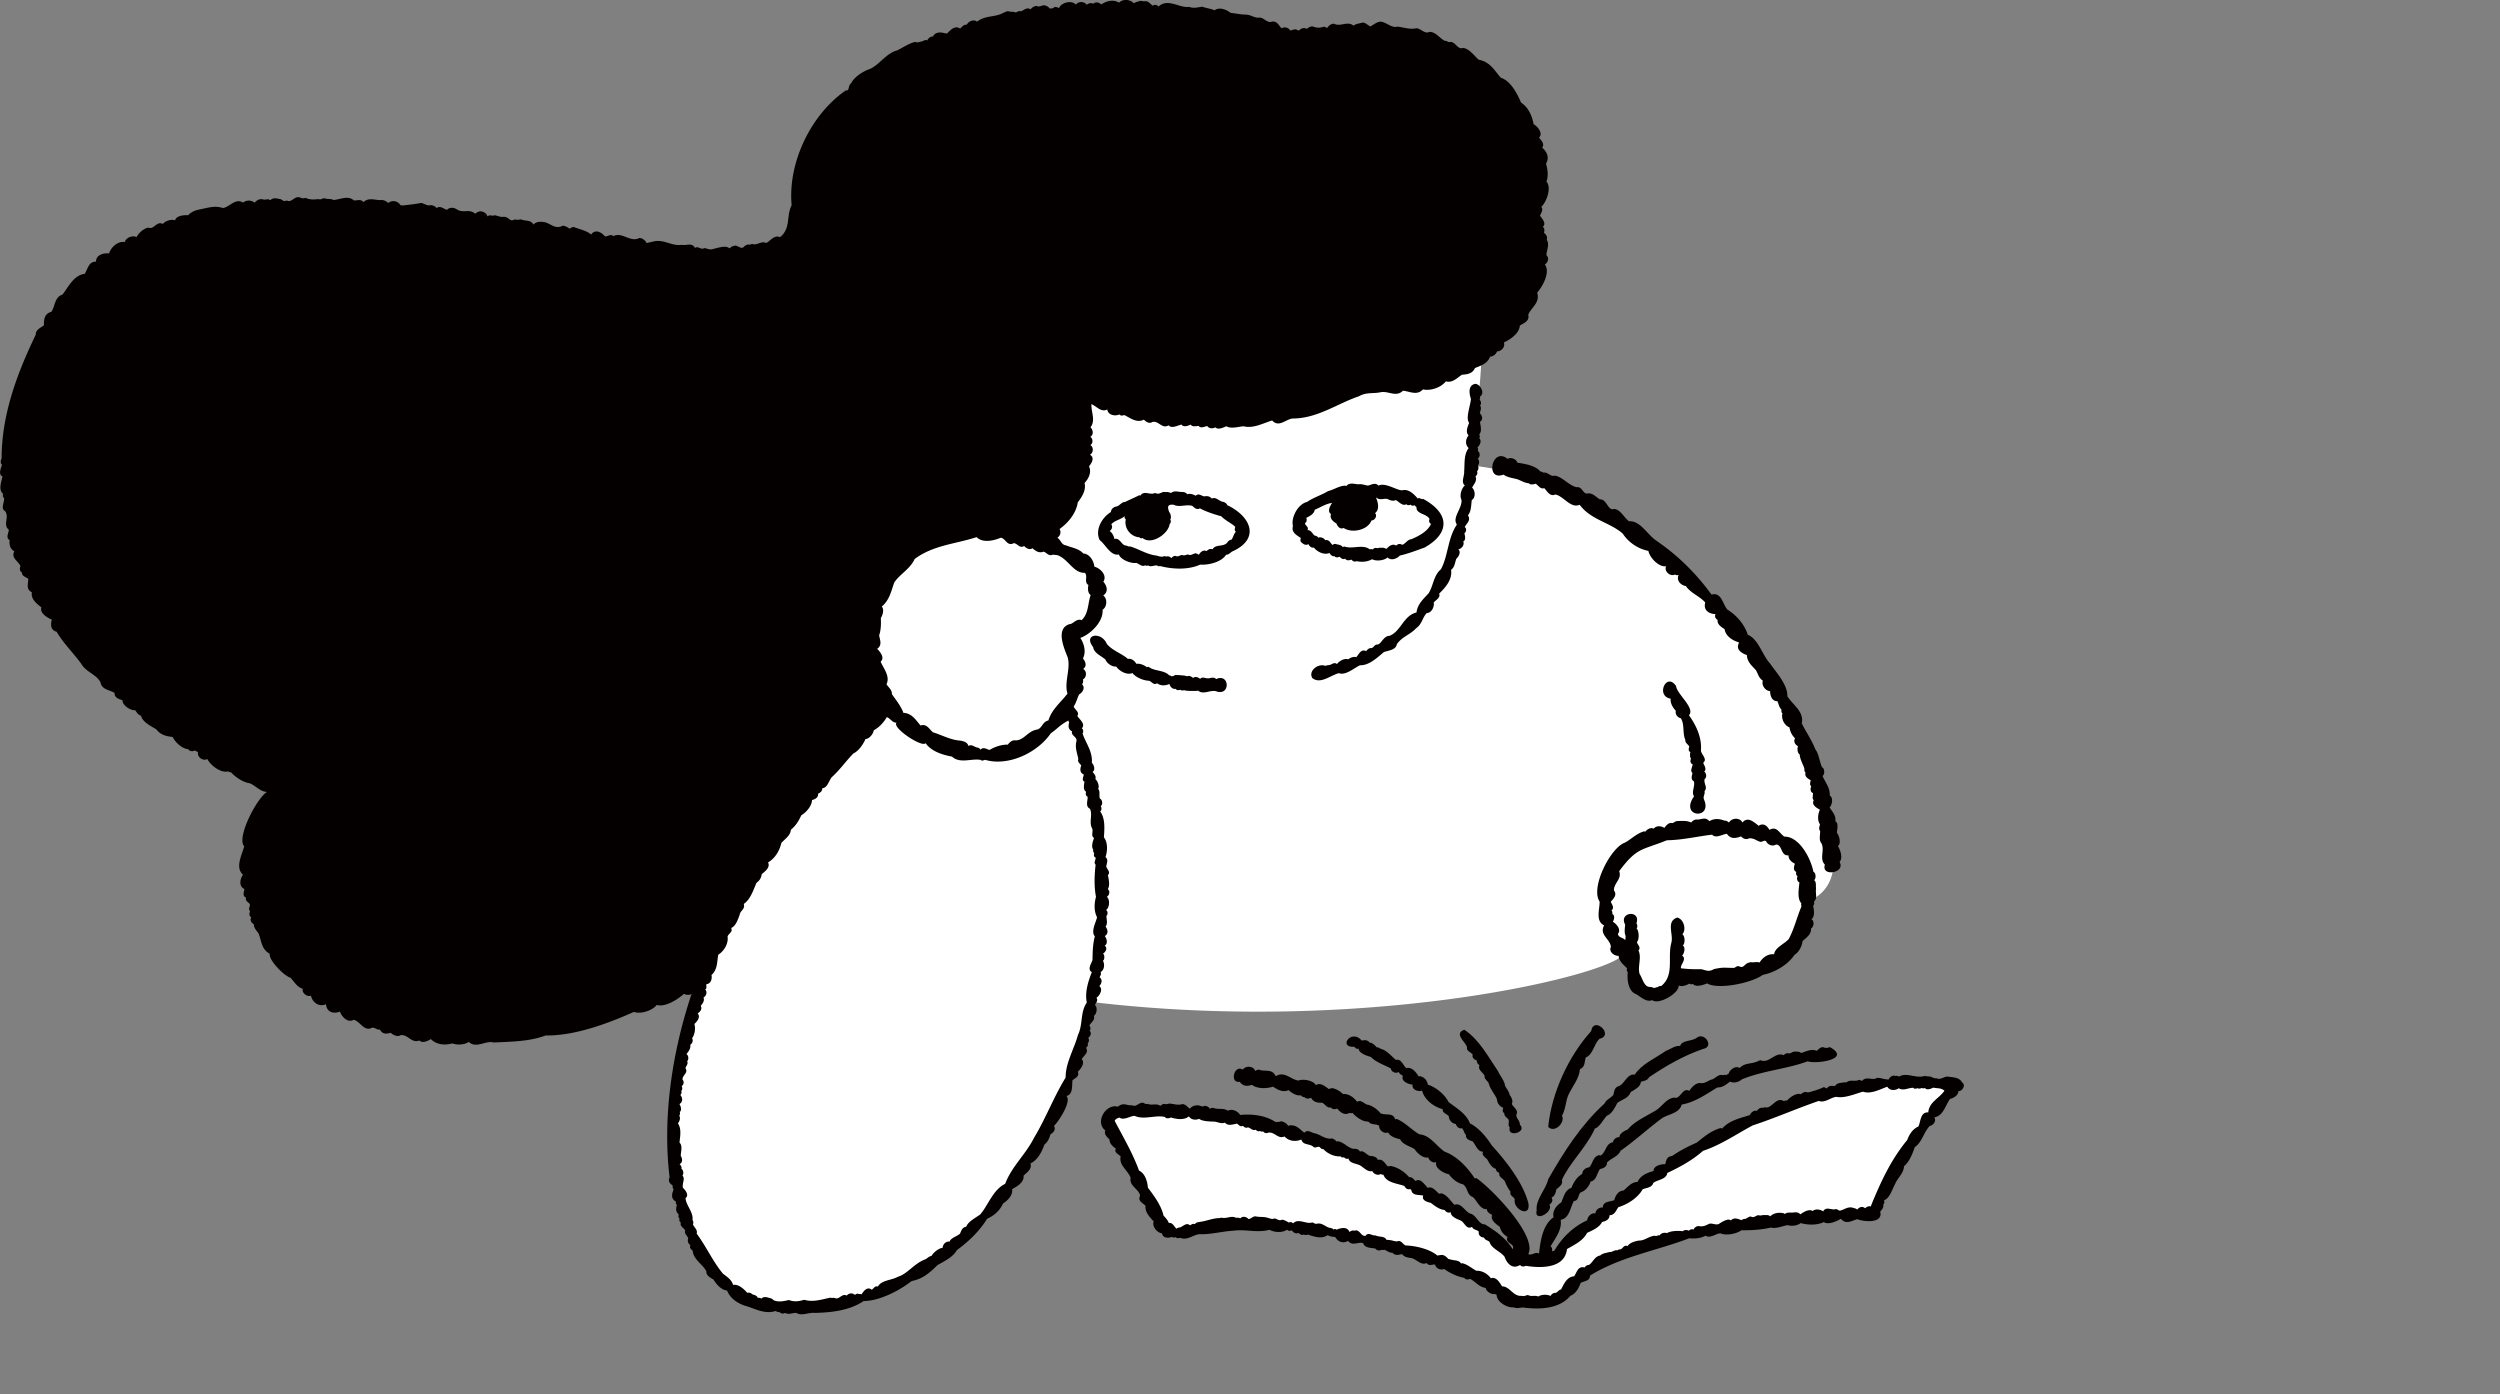
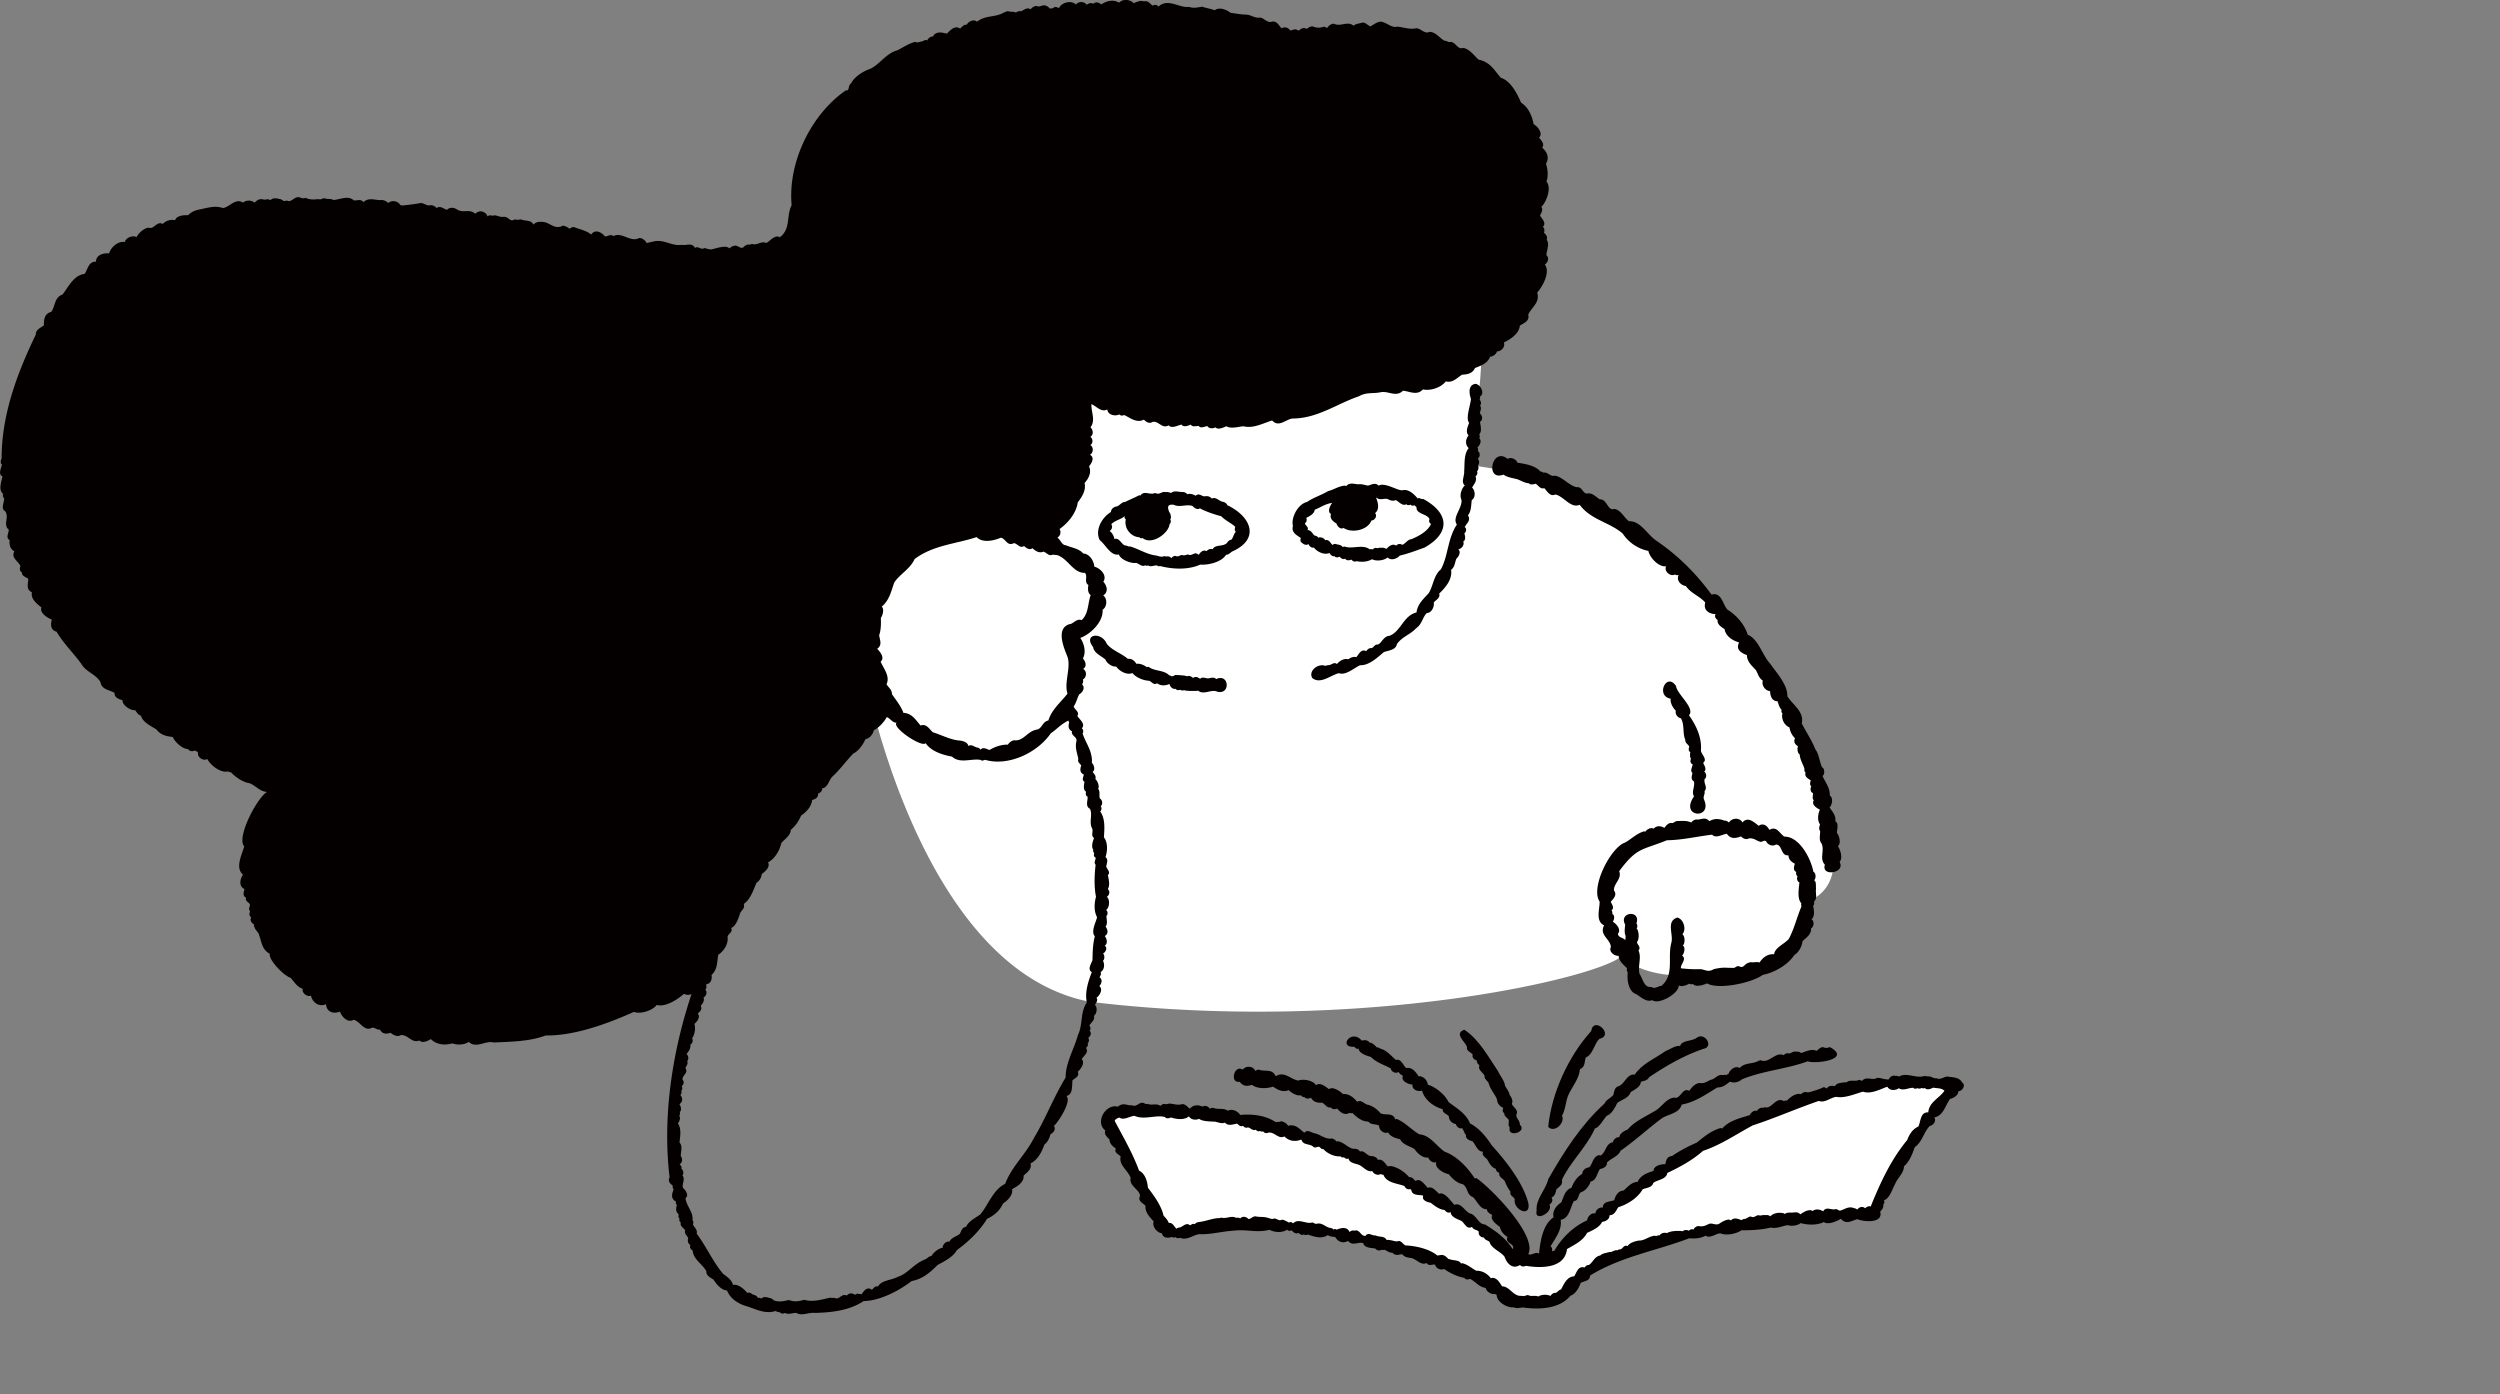
<svg xmlns="http://www.w3.org/2000/svg" viewBox="0 0 269 150">
  <rect x="0" y="0" width="269" height="150" fill="#808080" stroke="none" />
  <defs>
    <style>.cls-1{fill:#040000}.cls-2{fill:#fff}</style>
  </defs>
  <g data-name="レイヤー_1">
    <path d="M125.139 132.02c.315.569.729.777 1.305.768.423 0 .945-.126 1.576-.289a14 14 0 0 1 1.467-.371c.477-.099.981-.172 1.494-.235a27 27 0 0 1 3.016-.172c.513 0 .999 0 1.512.027.514.028 1 .046 1.513.082s.999.081 1.512.135 1 .109 1.504.181c.504.073.999.136 1.503.217.504.082.999.163 1.494.254a86 86 0 0 1 2.98.606 88.618 88.618 0 0 1 4.42 1.112c.478.136.982.28 1.459.425s.981.307 1.449.461c.495.163.972.326 1.441.489.495.171.972.343 1.422.524.495.19.972.38 1.413.561.504.208.964.416 1.387.615.522.244.972.479 1.341.705.603.353 1.008.669 1.179.932.252.38.495.651.811.832.315.181.657.253 1.125.253h3.439c.756 0 1.287.108 1.503-.868.225-.407.522-.796.873-1.176.315-.335.685-.66 1.099-.968.369-.28.783-.551 1.224-.805q.608-.353 1.296-.678a21 21 0 0 1 1.342-.588c.441-.181.9-.352 1.368-.515a58 58 0 0 1 1.395-.461c.478-.154.928-.281 1.405-.407.477-.127.936-.254 1.413-.371a79 79 0 0 1 1.423-.335q.715-.163 1.431-.298c.477-.091.954-.19 1.44-.272.486-.081.964-.171 1.441-.244s.963-.153 1.449-.226c.486-.072.963-.144 1.449-.208.487-.063.973-.126 1.45-.19.477-.063.972-.117 1.458-.172s.972-.108 1.459-.153l1.458-.136c.477-.045.981-.081 1.458-.118l1.459-.108c.477-.036.99-.063 1.467-.09.477-.028.99-.055 1.459-.073.504-.027.99-.045 1.458-.063 0 0 .198-.507.603-1.384.18-.389.396-.841.666-1.356a47.663 47.663 0 0 1 1.45-2.641c.243-.416.504-.85.783-1.293.261-.407.531-.832.819-1.267.27-.407.558-.823.855-1.248s.585-.804.892-1.221c.306-.416.612-.795.927-1.193s.63-.778.972-1.167.657-.76 1.008-1.13a41 41 0 0 0-1.467-.163 27 27 0 0 0-1.476-.1c-.496-.018-.982-.036-1.477-.036s-.99 0-1.476.018-.982.045-1.477.082c-.495.036-.981.081-1.467.144-.486.064-.981.127-1.458.199a40 40 0 0 0-4.322.923c-.477.135-.954.262-1.422.407s-.945.298-1.404.452-.928.325-1.387.497-.918.353-1.377.534-.909.38-1.359.579a59 59 0 0 0-2.674 1.266c-.441.226-.882.452-1.314.678a54 54 0 0 0-2.575 1.447c-.423.253-.846.507-1.26.769s-.838.524-1.252.787c-.414.262-.828.542-1.233.814s-.819.56-1.215.832a46 46 0 0 0-1.207.859c-.396.289-.801.588-1.188.877s-.792.597-1.179.886c-.405.308-.793.615-1.171.905-.396.316-.783.624-1.161.913-.396.317-.783.633-1.152.923q-.606.486-1.144.931c-.414.335-.792.642-1.143.923-.387.307-.306.994-.612 1.23 0 0-.756.325-1.611.325-.361 0-.946-.018-1.513-.045-.774-.027-1.503-.063-1.503-.063-.54-.217-.648-.652-.973-1.294-.045-.09-.432-.443-1.116-1.004-.333-.262-.729-.578-1.188-.922-.369-.271-.774-.57-1.224-.886a72.722 72.722 0 0 0-2.503-1.673c-.405-.263-.837-.525-1.278-.796a75 75 0 0 0-2.611-1.511c-.45-.244-.873-.479-1.324-.714-.45-.235-.882-.461-1.341-.687s-.891-.444-1.35-.661-.9-.425-1.369-.633-.918-.407-1.377-.606-.927-.388-1.395-.578-.928-.362-1.405-.543a36 36 0 0 0-1.422-.506c-.486-.163-.945-.326-1.431-.48s-.955-.298-1.441-.443-.963-.271-1.449-.407a27 27 0 0 0-1.468-.362c-.495-.108-.981-.226-1.476-.325-.495-.1-.981-.199-1.485-.281-.505-.081-.991-.162-1.486-.235a42 42 0 0 0-1.494-.19c-.504-.054-.999-.108-1.504-.144-.504-.036-.999-.073-1.503-.1a42 42 0 0 0-1.503-.045c-.504-.009-1 0-1.504 0s-.999.027-1.503.063-.999.064-1.504.118c-.585.126-.945.226-1.143.334-.504.263-.054.498.171.968.072.136.333.651.72 1.393.207.407.451.877.721 1.384.225.434.468.904.729 1.392.234.453.486.923.729 1.393s.495.941.729 1.393c.252.479.495.949.729 1.384.27.506.513.976.73 1.383.342.642.603 1.131.738 1.375zM159.465 36.148c0 5.816-1.242 13.919-1.242 13.919 5.581.624 18.815 3.527 27.907 16.613 9.093 13.087 11.163 22.845 11.163 26.372-.207 3.319-2.89 3.943-2.89 3.943-.414 2.496-.963 9.496-14.124 7.967-4.574-.289-5.726-2.152-5.726-2.152-2.07 2.288-27.907 8.519-57.264 4.983-18.608-3.527-24.396-35.93-24.396-35.93L96.61 49.85l20.255-16.198 42.59 2.496z" class="cls-2" />
-     <path d="M133.817 57.076c0 .38-.261.805-.72 1.23-.315.29-.72.57-1.197.832a10 10 0 0 1-1.333.597c-.432.163-.9.299-1.395.416-.459.109-.936.19-1.44.244a12.882 12.882 0 0 1-4.358-.244 12 12 0 0 1-1.395-.416 10 10 0 0 1-1.332-.597 6.2 6.2 0 0 1-1.198-.832c-.459-.425-.72-.85-.72-1.23s.261-.805.72-1.23c.315-.29.72-.57 1.198-.832a10 10 0 0 1 1.332-.597c.432-.162.9-.298 1.395-.416q.687-.162 1.441-.244c.468-.054.963-.081 1.458-.081a13 13 0 0 1 2.899.325c.495.118.963.254 1.395.416.486.181.936.38 1.333.597a6.2 6.2 0 0 1 1.197.832c.459.425.72.85.72 1.23M154.73 56.264c0 .38-.261.805-.72 1.23-.315.29-.72.57-1.197.832a10 10 0 0 1-1.333.597c-.432.162-.9.298-1.395.416-.459.108-.936.19-1.441.244-.468.054-.963.081-1.458.081a13 13 0 0 1-2.899-.325 12 12 0 0 1-1.395-.416 10 10 0 0 1-1.332-.597 6.2 6.2 0 0 1-1.198-.832c-.459-.425-.72-.85-.72-1.23s.261-.805.72-1.23c.315-.29.72-.57 1.198-.832a10 10 0 0 1 1.332-.597c.432-.163.9-.299 1.395-.416q.687-.163 1.441-.244a12.882 12.882 0 0 1 4.357.244c.495.117.963.253 1.395.416.486.18.936.38 1.333.597a6.2 6.2 0 0 1 1.197.832c.459.425.72.85.72 1.23M115.29 76.774c.162.461.315.932.468 1.393s.297.94.432 1.41c.135.471.27.95.397 1.42.126.47.243.95.36 1.43.117.479.216.958.324 1.438.108.479.198.967.288 1.447.09.479.171.967.243 1.456.072.488.144.976.207 1.456.063.479.126.976.171 1.465.045.488.099.976.135 1.465l.108 1.474c.036.497.054.986.072 1.474s.027.986.036 1.474c.009.489 0 .986 0 1.474 0 .489-.018.986-.036 1.474-.018.489-.045.986-.072 1.475-.027.488-.072.985-.108 1.465-.036.479-.09.976-.144 1.465-.054.488-.117.977-.18 1.465s-.144.977-.216 1.456-.162.968-.261 1.447-.189.968-.297 1.447-.216.959-.333 1.438-.243.959-.37 1.429c-.126.47-.27.949-.414 1.411-.144.461-.297.94-.45 1.401a36 36 0 0 1-.495 1.384c-.171.452-.351.923-.531 1.375s-.378.904-.576 1.356-.414.896-.621 1.33-.441.877-.667 1.311c-.225.434-.468.859-.72 1.284s-.513.869-.783 1.303-.54.859-.819 1.275-.567.841-.855 1.248-.594.823-.892 1.221c-.297.398-.612.805-.936 1.194s-.639.786-.972 1.166-.666.76-1.008 1.131q-.513.553-1.054 1.094c-.541.541-.72.705-1.098 1.049q-.567.515-1.134 1.004a30 30 0 0 1-1.18.95 32 32 0 0 1-2.484 1.727c-.423.262-.864.524-1.305.769a27 27 0 0 1-1.342.696 26.79 26.79 0 0 1-2.8 1.149c-.477.162-.963.307-1.449.443a20 20 0 0 1-1.467.343c-.496.1-.99.181-1.495.245-.504.063-.999.117-1.503.144s-1 .045-1.513.045-.999-.018-1.512-.054-1-.081-1.503-.145c-.504-.063-.99-.144-1.495-.235-.459-.19-.9-.407-1.323-.66a11.41 11.41 0 0 1-2.332-1.818 13 13 0 0 1-.981-1.103 15 15 0 0 1-.864-1.203c-.27-.425-.513-.832-.747-1.284a20 20 0 0 1-1.18-2.722c-.17-.48-.306-.932-.44-1.42-.136-.488-.253-.95-.36-1.438a20 20 0 0 1-.271-1.456c-.072-.498-.144-.968-.198-1.474a28 28 0 0 1-.126-1.483c-.027-.507-.054-.986-.063-1.484-.01-.497 0-.985 0-1.483 0-.497.027-.986.063-1.483s.072-.986.117-1.483.099-.977.171-1.474c.072-.498.135-.977.216-1.465s.171-.968.27-1.465c.1-.498.198-.968.315-1.456.117-.489.225-.959.351-1.447s.252-.95.396-1.429.28-.941.432-1.42c.153-.48.307-.941.469-1.411a64 64 0 0 1 1.044-2.777c.189-.461.378-.913.576-1.374a62 62 0 0 1 1.242-2.704c.225-.453.441-.887.667-1.33.225-.443.459-.877.693-1.311s.477-.868.72-1.302.495-.86.747-1.285.513-.85.774-1.266.522-.832.801-1.257c.28-.425.54-.823.82-1.239s.558-.814.846-1.22c.288-.408.567-.806.864-1.213s.585-.795.882-1.193.595-.787.91-1.176.612-.778.927-1.167.621-.768.945-1.148.64-.76.963-1.13l.982-1.122c.333-.38.657-.733.999-1.104.342-.37.666-.723 1.008-1.085s.684-.714 1.027-1.076.693-.705 1.044-1.058.702-.696 1.062-1.05c.36-.352.711-.686 1.071-1.03" class="cls-2" />
-     <path d="M94.954 74.593c.153.452.387.895.684 1.33.27.397.594.777.954 1.148.343.343.712.669 1.126.985a15.434 15.434 0 0 0 2.538 1.574c.45.226.901.425 1.36.606.459.18.936.353 1.413.488.477.136.972.263 1.449.362.478.1 1 .172 1.477.208a7.4 7.4 0 0 0 2.791-.326c.441-.144.891-.316 1.314-.524s.837-.452 1.224-.715.774-.56 1.126-.868.711-.65 1.017-.985c.333-.362.639-.733.909-1.086.306-.416.576-.814.783-1.175.243-.435.432-.923.558-1.447a9 9 0 0 0 .234-1.538c.036-.524.027-1.058 0-1.564a11 11 0 0 0-.225-1.547c-.144-.624-.342-1.13-.558-1.438a2.2 2.2 0 0 0 1.495-.353c.423-.28.756-.678 1.017-1.166.234-.443.405-.95.504-1.483s.117-1.05.072-1.565a5 5 0 0 0-.36-1.52 3.3 3.3 0 0 0-.9-1.265 9 9 0 0 0-1.252-.869c-.405-.235-.855-.479-1.35-.705a21 21 0 0 0-1.404-.588 27 27 0 0 0-1.441-.488 21 21 0 0 0-1.476-.39c-.504-.117-.99-.207-1.494-.289a17 17 0 0 0-1.513-.18 21 21 0 0 0-1.521-.064c-.504 0-1.018.027-1.522.073-.504.045-1.008.126-1.512.226s-.99.235-1.467.398c-.478.162-.955.361-1.405.597-.45.235-.882.497-1.305.795s-.792.624-1.162.995-.684.742-.99 1.167-.603.868-.855 1.293c-.279.461-.513.923-.711 1.375a11 11 0 0 0-.531 1.456 10.1 10.1 0 0 0-.378 3.066c.018.515.054 1.022.135 1.537.08.516.17 1.004.297 1.52.126.515.252.985.405 1.492.144.479.306.967.477 1.474zM175.444 98.95s.036.605.072 1.428c.018.434.045.932.072 1.429s.045.986.063 1.438c.027.624.045 1.149.045 1.429 0 .552.144 1.004.37 1.375.27.425.657.723 1.089.895a2.3 2.3 0 0 0 1.404.09 2.2 2.2 0 0 0 1.188-.75c.271-.335.46-.778.523-1.321.054-.488.108-.994.153-1.492.045-.497.081-1.013.117-1.492.027-.525.045-1.031.045-1.492 0-.57-.036-1.077-.099-1.483" class="cls-2" />
    <path d="M132.555 59.354c3.07-1.343 2.078-3.759-.466-4.983l.009.018q-.01.002-.02.005c-.091-.259-.356-.397-.602-.42v-.01c-.374-.114-.68-.528-1.091-.316-.115-.153-.34-.271-.516-.252-.068-.031-.144-.012-.213.012l.002-.002c-.325.042-.643-.418-.995-.064-.273-.158-.606-.264-.907-.162a.65.65 0 0 0-.475-.237v-.01c-.405.043-.928-.218-1.284.123-.129-.085-.282-.093-.426-.121v-.01c-.153.038-.237.026-.396-.007l.009.018c-.379.105-.498.29-.892.108v-.009c-.554.296-1.167-.324-1.594.295a.33.33 0 0 0-.157-.04l.018.008c-.505.259-1.06.49-1.516.723v-.01c-.373.008-.593.43-.892.477l.009.01c-.377.03-.62.34-.631.597-.994.614-1.73 1.951-1.198 3.022.62.458 1.16 1.734 2.06 1.544.169.557 1.318 1 1.858.907.305.076.623.475.985.254.061.08.219.058.308.018.302.22.672-.06.993.016.054.077.182.099.276.047 1.307.339 2.976.454 4.33-.15.906.066 2.294-.278 2.784-1.057.251-.004.417-.178.63-.342m-.52-.944c-.497.482-1.21.108-1.572.7-.22-.118-.49.03-.635.19a.45.45 0 0 0-.206-.053v-.009c-.308.01-.505.249-.622.45-.146-.055-.236-.16-.404-.153v.01c-.358.084-.44.278-.802.1v.018c-.26.058-.362.15-.63.044l.009.01c-.282.045-.4.235-.693.1v-.008c-.2-.005-.335.137-.46.246-.081-.129-.247-.19-.386-.203v.009c-.127.04-.198 0-.333-.016v-.01c-.315.13-.557.035-.864-.062l.018.01c-1.046-.115-1.833-.677-2.854-.989v-.009c-.19.08-.29-.091-.486-.08v-.017c-.417.004-.635-.885-1.203-.69-.078-.36-.225-.652-.514-.86.247-.17.347-.458.178-.735.439-.446.997-.478 1.444-.874-.05.141-.005.285.118.342-.22.93.511 1.893 1.46 1.938a.263.263 0 0 0 .341.079c.97.818 2.815-.484 2.915-1.51.141-.086.16-.349.067-.506.157-.154.026-.646-.108-.763-.212-.544-.222-.88.486-.794.611.32 1.376-.099 2.016.13.21.22.493.447.799.25.51.311 1.681.703 2.287.85.455.475 1.098.743 1.516 1.14-.054.142-.11.43.065.527-.259.267-.269.613-.484.861-.223.024-.407.218-.463.337M147.528 59.082h.009zM140.047 58.37c.203.192.469.355.742.172.083.215.33.453.584.373.357.472 1.116.833 1.68.586.097.18.307.414.543.338.102.187.39.15.535.064.17.148.347.348.602.206.135.235.48.207.667.1.146.154.327.293.562.172.556.123 1.163.084 1.68-.208.429.24 1.263.151 1.663-.188.386.381 1.013.13 1.316-.204.937-.214 1.735-.537 2.659-.86 2.814-1.583 2.677-3.718-.161-5.245v.009c-.206.08-.357-.18-.572-.047-.43-.496-1.016-1.083-1.706-.868-.047-.019-.092-.038-.153-.034l.009-.01c-.089.032-.146-.057-.252-.045v-.01c-.55-.177-1.58-.734-2.114-.414-.37-.4-.778-.071-1.163-.002v-.009c-.346-.048-.662-.204-1.044-.128v-.009c-.398-.025-.938-.23-1.257.193-.049-.018-.093-.039-.157-.039l.009-.01c-.654.043-1.21.445-1.782.58v-.009c-.793.476-1.597.706-2.269 1.168l.009.01c-1.033.212-1.787 1.723-1.554 2.603-.2.661.372.973.85 1.28-.055.125-.08.413.074.485m.374-2.08c.177-.108.222-.343.136-.569.316-.155.866-.422.908-.872.59-.23 1.202-.665 1.872-.73-.223.306-.553.95-.12 1.184-.175.509.244.814.594 1.037.096.3.412.668.762.467.851.59 2.59.269 3-.806.337.02.673-.5.383-.787.534-.41.312-1.178.092-1.699.472.38.79.077 1.268.181.254.16.612.252.878.113.352.181.704.686 1.145.445.077.143.335.11.456.046.075.13.268.144.392.067.106.051.136.144.232.205-.063.77 1.124.676 1.4 1.285-.095.191-.037.425.165.508-.375.847-1.349 1.32-2.126 1.66v-.01c-.444.062-.6.479-.991.613-.197-.165-.496-.093-.648.089-.341-.273-.799.052-1 .333-.16-.032-.295-.101-.467-.12l.009-.008a.54.54 0 0 1-.297 0l.009.009c-.158.03-.242.073-.405.027v-.009a.55.55 0 0 0-.373.173.35.35 0 0 0-.299-.008c-.778-.59-1.841 0-2.694-.3v-.01a.47.47 0 0 0-.223.067c-.173-.283-.545-.25-.813-.355v.009a.5.5 0 0 0-.297.116c-.212-.223-.337-.555-.702-.543l.009.009c-.033 0-.062.015-.094.021-.079-.201-.333-.298-.519-.31v-.01a.5.5 0 0 0-.219.053c-.071-.172-.292-.207-.43-.257l.002-.002c-.22-.224-.354-.56-.716-.565.13-.404-.28-.46-.279-.747M133.151 1.41a.03.03 0 0 0 .018 0zM126.579.426a.03.03 0 0 0 .018 0zM125.067.48h.009zM124.293.516h.009zM119.629.027h.009zM118.945.254a.03.03 0 0 0 .018 0zM106.891 1.727h.009zM106.396 1.727a.03.03 0 0 0 .018 0zM102.858 2.93h.009zM76.95 26.734h.008zM76.112 26.762a.01.01 0 0 0 .01 0zM70.107 26.02a.01.01 0 0 0 .01 0zM68.325 25.719h.009zM65.651 25.294a.03.03 0 0 0 .018 0zM57.936 23.883a.03.03 0 0 0 .018 0zM40.75 21.559a.03.03 0 0 0 .019 0zM35.547 21.406a.01.01 0 0 0 .01 0zM26.85 21.586a.01.01 0 0 0 .01 0zM20.153 23.133a.03.03 0 0 0 .018 0z" class="cls-1" />
    <path d="M141.199 72.953c.867.715 1.98-.296 2.853-.52.756.273 1.634-.55 2.289-.854.94.049 1.87-.823 2.556-1.41.48-.182 1.289-.208 1.407-.858.566-.814 1.417-1.005 2.065-1.705.668-.472.654-1.12 1.148-1.639.502-.003.841-.662.755-1.142.243-.287.743-.497.582-.954.654-.623 1.453-1.537 1.278-2.547.421-.331.39-.751.575-1.21.244-.214.538-.721.205-1.012.314-.03.708-.446.531-.834.311-.172.2-.596.123-.894.225-.117.26-.546.036-.656.213-.449.695-.678.35-1.277.368-.432.336-1.105.41-1.63.446-.278.374-1.039.038-1.34.175-.384.566-.694.363-1.223.18-.121.244-.311.169-.562.166-.103.191-.413.09-.614.189-.12.17-.616-.038-.71.303-.172.302-.685.022-.838.056-.106.043-.287-.04-.373.24-.212.518-.692.209-.992a.43.43 0 0 0-.011-.411c.325-.36.134-.938.085-1.363.376-.219.231-.712-.025-.922.058-.22.23-.61.02-.825.18-.118.129-.52-.047-.605a.42.42 0 0 0 .04-.35c.593-.364.053-1.345-.492-1.382-.854.158-.63 1.163-.472 1.61-.034.676-.607 2.08-.195 2.588-.161.417-.415.978-.062 1.354-.348.423-.37 1.022.016 1.36-.544.679-.417 1.69-.487 2.509.051.463-.376 1.186.075 1.505-.387.364-.595 1.101-.365 1.551.112.901-1.042 1.91-.492 2.664-1.002 1.478-.927 3.358-1.72 4.815-.804.663-.82 1.818-1.33 2.588-.58.635-1.167 1.137-1.303 2.062-1.41.328-1.66 2.047-2.92 2.516v-.009c-.647.03-.887.933-1.278.934v.009c-.365-.026-.428.445-.72.37l.009.009c-.233 0-.424.205-.495.334-.56-.309-.822.39-1.07.642-.27-.095-.648.054-.857.236-.423-.163-1.007.2-1.22.508-.329-.298-.643.172-.958.107v.009c-.164.022-.253.098-.423.043v-.01c-.737-.161-1.7.595-1.279 1.348M144.485 71.012h.009zM144.863 70.891h.009zM123.407 71.793c-.328-.251-.744-.418-1.144-.368-.148-.305-.547-.622-.898-.523-.677-.603-1.634-.868-2.262-1.602-.58-1.396-2.591-1.073-1.482.321.092.666.868.942 1.327 1.349.137.394.73.814 1.148.744.344.496 1.163.966 1.753.703.378.484 1.194.814 1.788.832.286.082.498.525.86.268.413.303.895.275 1.336.077.063.266.329.603.659.52.098.159.344.184.52.097.08.117.29.1.419.04-.048.109 1.47.124 1.489.057.528.499 1.392-.13 1.954.081 1.544.536 1.45-1.988-.012-1.323-.287-.274-.55-.093-.844-.076v-.01c-.29.056-.61-.227-.885.064-.237-.188-.504-.285-.764-.097-.146-.132-.301-.22-.493-.228v.018c-.166.06-.26-.022-.433-.036v-.01c-.288-.021-.576-.062-.882-.053v-.01c-.165-.025-.277.15-.414.126v.009c-.125.04-.193-.105-.324-.087v.009c-.553-.613-1.567-.43-2.224-.926v-.009a.5.5 0 0 0-.192.043M125.265 72.305h.009zM124.409 72.106h.009zM168.386 51.766h.009zM166.181 50.836a.03.03 0 0 0 .018 0z" class="cls-1" />
    <path d="M166.084 50.862c-.107-.065-.195-.122-.331-.123-.568-.67-1.677-.824-2.486-.955-.084-.326-.442-.472-.732-.503v.01a.7.7 0 0 0-.317.083c-1.689-1.358-2.472 2.456-.427 1.694.348.303 1.05.374 1.522.516.377.149.764.393 1.198.417.14.205.525.11.732.048.292.185.512.63.914.472.313.314.627.968 1.202.683.932.215 1.65 1.535 2.613 1.11 1.207 1.63 3.208 1.865 4.633 3.1a4.35 4.35 0 0 0 2.764 1.865c.124.715 1.136 1.784 1.91 1.65-.274.534.466 1.173.973.878.08.115.233.077.37.07-.279.559.23 1.108.772 1.176.541.79 1.496 1.088 2.09 1.776-.225.807.369 1.229 1.107 1.249-.13.257 0 .495.23.626-.092.47.418.78.746.988.092.727.84 1.232 1.506 1.412a.15.15 0 0 0 .04.06c-.376.754.282 1.104.856 1.331.001.69.536 1.146.967 1.612.24.42.291.829.745 1.133-.17.473.262 1.111.784 1.12.003.484.178 1.095.79 1.09.135.331.179.664.438.913-.031.13-.02.322.096.38-.148.605.187 1.287.761 1.531.061.438.27.86.596 1.162-.193.374-.003.661.314.861-.081.242-.077.736.183.87.039.565.354 1.043.514 1.546-.025.153.003.345.125.415-.157.435.29.664.557.84-.047.17-.166.501.054.611-.103.257-.14.629.177.753.04.231-.13.59.093.762-.275.527.299.818.657 1.035-.22.458-.288 1.176.011 1.561-.04.206-.178.524.015.713.019.389-.15.981.115 1.298.44.72-.246 1.702.397 2.331-.44 1.36 2.267.891 1.582-.277.382-.465.071-1.316-.183-1.724.384-.246.142-1.146-.104-1.4.005-.37.225-1.063-.175-1.266.109-.598-.334-1.049-.617-1.485.28-.238.425-1.09.022-1.266.049-.858-.496-1.442-.78-2.124.266-.151.24-.834-.049-.924-.287-.635-.328-1.445-.735-1.96-.373-.98-1.024-1.897-1.447-2.773.275-1.294-.997-1.994-1.552-2.922.038-1.221-1.147-2.5-1.85-3.499-.884-.972-1.23-2.607-2.415-3.125-.352-1.12-1.22-2.097-2.179-2.692-.493-.503-.629-1.94-1.71-1.613-1.7-2.32-3.623-4.219-5.94-5.801v-.01c-.96-.61-1.708-2.157-2.944-2.085-.547-.39-.868-1.22-1.575-1.323v-.01c-.738.282-.774-1.091-1.585-1.021l.009-.01c-.494-.3-.78-.753-1.449-.607v-.01c-.369-.073-.488-.756-1.009-.687l.009.009c-.827-.146-1.48-1.068-2.358-1.246v-.01c-.45.192-.792-.426-1.24-.309M165.028 50.258h.009z" class="cls-1" />
    <path d="M180.341 73.814c-1.037-1.536-2.225 1.089-.577 1.364-.066.45.232.975.55 1.294-.073.4.165.72.544.813.432.688.15 1.577.487 2.34-.044.34.324.46.422.726-.07.19-.13.473.116.566-.04.18-.08.567.07.701-.106.232-.086.517.175.626-.016.266-.314.724-.015.922-.064.284-.216.723.143.895.17.498-.302 1.19.028 1.615-1.628 2.323 2.056 2.543 1.058.333-.113-.365.142-.515.066-.886.377-.413-.126-.809.016-1.306.266-.167.175-.662-.056-.79.32-.25-.012-.692-.107-.945.514-.408-.237-.906-.24-1.35.102-1.334-.478-2.642-1.29-3.771.71-.757-1.28-2.246-1.39-3.147M175.669 90.129h.009zM181.125 104.129h.009zM195.407 95.612c-.045-.284.058-.761-.216-.903.241-.148.21-.805-.067-.896-.265-1.42-1.506-3.821-3.13-3.793-.527-.337-.802-1.19-1.6-.725-.178-.284-.4-.589-.771-.575l.009-.01a.7.7 0 0 0-.395.148c-.501-.387-1.186-1.05-1.747-.355-.291-.573-1.153-.51-1.45 0-.15-.116-.275-.201-.45-.206l.009.018c-.574-.21-1.096-.299-1.668.046-.44-.52-.89-.142-1.375-.176l.009-.01c-.249 0-.461.165-.598.328-.5-.236-.941-.161-1.454-.163l.009.009c-.278-.04-.44.272-.676.207l.009-.01c-.403-.002-.627.359-.777.54-.346-.242-.855-.262-1.138.08-.32-.174-.741.082-.906.324-.05-.015-.095-.039-.159-.036v.009c-.832.234-1.525.99-2.124 1.245V90.7c-1.555.682-3.628 4.85-2.63 6.315.006.846-.47 2.096.483 2.552-.557 1.034.638 1.429.729 2.311-.264.55.376.995.837.973.01.555.535.97.905 1.335-.047.105-.053.343.073.403-.089.767.03 2.071.891 2.379.504.28 1.109.915 1.736.645.673.549 2.901-.71 2.856-1.582.335.187.897-.044 1.154-.2.073.09.25.098.373.045.334.39 1.146.095 1.521-.064 1.205.717 4.86-.057 5.99-.914 1.28-.244 2.711-1.09 3.408-2.142.502-.32.802-.917.882-1.493.425-.401.95-.715.909-1.369.323-.156.374-.811.049-.972.386-.324.273-1.01.175-1.463.12-.074.139-.276.092-.449.406-.322.136-.924.223-1.397m-20.382 5.818q-.02-.013-.033-.031a.2.2 0 0 0 .035.029zm18.8-3.872c-.489 1.157-.786 2.455-1.37 3.5-.544.57-1.448.886-1.567 1.62-.69-.063-1.22.36-1.558.886-.322-.11-.65.032-.977-.041v.019c-.734.083-.64.747-1.278.408v.009c-.237-.038-.394.222-.585.191v-.009c-.977.002-1.013-.091-2.043.126l.009-.009c-.612.351-.796.16-1.41.025-.774.02-1.41-.006-2.172-.095-.11-.38.683-.998.12-1.358.218-.196.406-.906.074-1.083.27-.244.251-.997-.042-1.224.462-.506.137-1.68-.594-1.8l.009.018c-1.196.426-.338 1.834-.61 2.724-.425 1.576.368 3.453-1.089 4.636-.15-.047-.3.065-.417.127v-.009c-.06-.004-.116.028-.171.035l.003.003c-.202.121-.316-.048-.525-.048v-.018c-.742.107-.905-.99-1.207-1.383-.242-.8.248-1.777-.126-2.536.327-.345-.152-.639-.158-.92.269-.28.223-1.198-.047-1.462.119-.108.108-.416-.015-.536.523-1.505-1.962-1.233-1.208.138-.04.377-.113.875.048 1.218-.007.164-.023.284-.034.462-.235-.328-.758-.252-.794-.703.392-.445-.185-1.087-.555-1.293.144-.178.264-.697-.052-.822.031-.144-.003-.318-.09-.402.373-.265.017-.673-.072-.927.287-.328.717-.73.34-1.207-.056-.757.89-1.244.563-2.079 1.93-2.593 2.41-2.225 5.136-3.327 1.635-.018 3.295-.422 4.868-.601.386.46 1.194-.086 1.588-.087.426.603.973.475 1.527.27.211.262.566.39.881.2.655.026.66.239 1.227.398.344-.071.391-.21.589-.066.171.384.702.585 1.049.35.708-.032.499 1.265 1.36 1.157-.025.435.34.74.68.899-.083.284-.23.73.145.879-.04.176-.014.398.142.467-.11.233-.054.564.2.666-.058.669-.265 1.77.21 2.248-.065.115.02.258-.003.366M190.883 89.164h.009zM87.149 139.954h.009zM101.364 134.254h.009zM108.133 127.383h.009zM118.29 106.113c.243-.298.379-.669.027-.963.072-.15.214-.348.11-.559.413-.223.458-.843.248-1.217.205-.118.198-.644.006-.766.297-.169.524-.617.186-.856.381-.226.213-.774.01-1.034.43-.255.314-.703.084-1.02.26-.325.095-.773.086-1.157.191-.106.152-.55-.039-.62.395-.254.44-1.155.084-1.42.275-.155.393-.643.104-.823.26-.425.106-1.053.012-1.515.35-.342-.144-.661-.178-.951.066-.31.256-.75-.081-.988.214-.595.28-1.567-.169-2.125.062-.938.16-2.013-.403-2.798.17-.092.186-.405.053-.557.262-.162.195-.7-.073-.809-.144-.375.069-.722-.193-1.04.159-.344-.066-.853-.304-1.07.123-.344-.148-.562-.299-.776.33-.186.145-.774-.078-.962.106-1.237-.673-2.135-.998-3.17.135-.158.067-.47-.089-.547.467-.455-.274-.994-.477-1.333.294-.426-.319-.703-.388-1.028.274-.378.357-.85.585-1.288.374-.222.7-.74.301-1.1.13-.087.155-.314.107-.513.422-.233.433-.921.018-1.133.463-.282.237-.841-.02-1.126.377-.701.117-1.628-.284-2.208 1.133-.415 2.504-1.76 2.399-3.032.508-.318.527-1.214.07-1.537.593-.395.403-1.046.011-1.48.45-.678-.322-1.458-.964-1.617-.06-.64-.534-1.398-1.196-1.418-.439-.527-1.257-.632-1.844-.872v-.01c-.485-.004-.59-.616-.94-.816.3-.205.444-.568.235-.935.924-.656 1.807-1.729 1.956-2.87.432-.553.923-1.299.733-2.087.425-.444.787-1.145.479-1.79.285-.34.647-.936.105-1.246.383-.205.397-.845.035-1.045.338-.18.277-.71.002-.883.378-.216.306-.76.013-1.022.58-.734.072-1.62.103-2.495.542.208 1.051.927 1.707.57.064.62.884.763 1.303.53.096.161.358.154.521.071.649.305 1.344.905 2.117.494.238.256.59.476.925.25.683-.152 1.005.791 1.738.365.336.403 1.028-.028 1.385-.078.235.335.739.108.988 0 .193.291.57.15.862.14.213.332.704.018.938.026.182.292.615.269.851.129.31.31.894.004 1.183-.12.497.322 1.353.03 1.863.008 1.04.261 2.088-.33 3.069-.628.699.798 1.477-.133 2.185-.21 2.683.005 4.87-1.634 7.144-2.39.829-.478 1.518-.25 2.385-.447.85-.131 1.616.573 2.356-.152.68.045 1.512.57 2.152-.146.804.187 1.934-.19 2.467-.861.722.195 1.203-.378 1.736-.72.598-.022 1.154-.142 1.391-.713.626-.26 1.36-.473 1.628-1.226.287.002.657-.251.748-.568.417.016.926-.459.737-.957.7-.34 1.642-.94 1.722-1.818.366-.243 1.09-.477.9-1.164.327-.816 1.302-1.286.963-2.383.576-.647 1.448-2.2.825-3.03.336-.197.502-.711.17-.999.012-.48.375-1.217.029-1.646.13-.384-.106-.59-.297-.785.103-.2.05-.543-.132-.609.445-.372-.074-.907-.287-1.204.086-.29.387-.589.14-.963.57-.527 1.13-2.076.547-2.727.244-.564.124-1.38-.046-1.92.388-.63.125-1.26-.413-1.72.318-.387-.131-.811-.332-1.08.48-.47-.182-1.225-.591-1.449-.148-.875-.577-1.838-1.343-2.312-.423-.98-1.123-2.345-2.179-2.677l.009.01c-.725-.814-1.14-1.708-2.394-1.955l.009.009c-.5-.437-.956-1.133-1.648-1.277v-.01c-.636.26-.797-.62-1.413-.64v.009c-.205.078-.334-.117-.558-.118l.009.009c-.514-.169-.966-.973-1.675-.97v-.008c-.55.27-.883-.341-1.422-.387-.746.168-1.388-.12-2.08-.172v.01c-.647.152-1.156-.528-1.845-.553v.018c-.393.049-.69.325-1.017.497-.294-.097-.508-.415-.837-.408v-.01c-.342.124-.696.103-.984.343-.683-.558-1.412.177-2.122-.221l.009.009c-.341-.002-.601.27-.742.467-.122-.078-.218-.144-.374-.144l.009.009c-.475.146-.772.118-1.225-.052v.01c-.224 0-.42.122-.568.263a.57.57 0 0 0-.305-.076v-.01c-.233 0-.436.136-.583.285-.13-.08-.249-.148-.425-.148v.01c-.188.002-.319.117-.5.101-.184-.31-.628-.418-.92-.218-.293-.305-.465-.756-.957-.735l.009-.01c-.61.251-.845-.36-1.413-.421v.009c-.475.09-.875-.262-1.35-.309l.009-.009c-.077.03-.127-.003-.208-.011v.009c-.547-.021-1.031-.123-1.566-.19l.009.019c-.42-.347-1.22-.693-1.74-.292-.437-.192-.876-.218-1.348-.394v.01c-.492.069-.917.194-1.377.018l.009-.009c-1.059.178-2.288-.981-3.314-.03-.15-.183-.425-.256-.615-.088-.263-.165-.456-.507-.815-.482l.009-.009c-.26.072-.525-.142-.779.06-.161-.019-.324.08-.445.176-.404-.449-1.205-.506-1.606-.068-.626-.405-1.353-.183-1.92.182-.246-.23-.6-.31-.862-.068-.206-.136-.51-.057-.678.106-.325-.38-.878-.39-1.19-.02-.491-.539-1.631-.175-1.813.394-.113-.069-.2-.128-.34-.128V.75c-.202-.029-.308.202-.477.154l.009-.01a.4.4 0 0 0-.184.045c-.128-.239-.428-.354-.662-.376v.009c-.292.046-.445.196-.748.078V.64c-.28 0-.518.19-.664.37-.378-.294-.736.107-1.028.21v-.01a.63.63 0 0 0-.537.147c-.267-.142-.535-.053-.832-.145l.009-.009c-.163-.02-.296.112-.432.126V1.32c-.956.6-2.003.27-2.933 1.017-.36-.334-.98.004-1.105.335-.02-.003-.034-.015-.058-.015v-.009c-.298.013-.46.266-.661.425-.604-.404-1.08.243-1.45.561a.44.44 0 0 0-.229-.071v.009c-.433-.14-1.043-.126-1.237.369-.272-.062-.583.256-.612.412a.4.4 0 0 0-.195-.048v.018c-.166-.027-.278.158-.414.135V4.45c-.29.078-.402.16-.711.064l.009-.01c-.695.19-1.244.57-1.864.888V5.4c-1.237.307-1.936 1.52-2.934 1.99l.008.01c-.771.223-1.815.924-2.095 1.573-.363.195-.13.862-.578.75v.009c-3.74 2.577-6.245 7.761-5.822 12.342-.607 1.213-.06 2.526-1.262 3.449a.6.6 0 0 0-.298-.072l.01-.01c-.523.065-.775.496-1.183.708-.497-.264-.972.269-1.474.114l.01-.01c-.155-.015-.273.116-.415.065l.009-.01c-.26 0-.483.168-.63.336-.349.094-.529-.221-.864-.218l.009.018c-.233 0-.438.13-.591.277-.146-.091-.264-.168-.453-.161l.009-.01c-.535-.005-1.047.188-1.549.291l.01-.009c-.255.025-.477-.113-.748-.137l.009.01c-.31.156-.451-.062-.747-.098v-.01a.5.5 0 0 0-.259.08c-.31-.617-.913-.228-1.38-.332v-.01c-.983.19-1.84-.521-2.836-.396l.01-.01c-.341.076-.646.136-.974.228-.162-.272-.443-.543-.79-.546v-.01c-.978.533-1.864-.687-2.803-.192-.32-.292-.63.09-.934.022l.01-.01c-.319-.4-1.027-.831-1.468-.18-.498-.442-1.261-.561-1.846-.806l.01-.01a.8.8 0 0 0-.479.187c-.244-.18-.46-.298-.755-.33v.008c-.765.398-1.187-.162-1.89-.38l.009.01c-.393-.085-.963-.117-1.26.247-.234-.541-.954-.35-1.378-.58l.009.009c-.244.061-.362.08-.612.007l.009-.01c-.579.335-.581-.2-1.162-.267v-.01c-.366.084-.635-.075-.981-.147l.009-.009c-.201.04-.315.066-.522.01l.009-.01a.6.6 0 0 0-.33.122c-.086-.345-.43-.519-.75-.548v.01c-.221 0-.418.119-.567.258-.64-.59-1.304-.003-1.99-.49v.009c-.318-.217-.763-.237-1.052.062-.363-.112-.708-.49-1.094-.201-.187-.18-.403-.304-.636-.306v-.01c-.405.14-.696-.192-1.062-.226-.654.123-1.251.189-1.918.263v-.01c-.108.04-.171-.013-.288-.019v.01a.877.877 0 0 0-1.319-.243c-.203-.178-.407-.304-.661-.316l.009-.01c-.668.096-1.392-.352-2.016.235-.296-.387-.666-.14-1.036-.191l.009.009c-.638-.586-1.49-.082-2.197-.052-.312-.174-.635-.048-.972-.183l.009-.009c-.27.023-.391.2-.666.09v.01c-.529.057-.902.077-1.395-.142v.009c-.315.135-.456-.045-.774-.084v.01c-.479.003-.73.59-1.207.37v-.009c-.09-.012-.166.061-.243.055v.009c-.208-.014-.365-.257-.585-.227v-.009c-.3-.075-.69-.145-.952.133a.6.6 0 0 0-.335-.096v-.01c-.269.085-.396.038-.676-.019v.018c-.282 0-.527.19-.68.373-.364-.283-.894-.3-1.252-.003-.846-.56-1.547.603-2.218.573-.863-.31-1.797.055-2.647.2l.01.008a1.92 1.92 0 0 0-1.049.573c-.464-.02-1.26.029-1.413.547-.427-.126-1.008.036-1.306.393a.6.6 0 0 0-.284-.075v-.01c-.56.054-.716.659-1.269.49v-.009c-.555.088-1.09.63-1.287 1.022-.447-.25-1.205.114-1.25.532-.758-.137-1.498.558-1.699 1.212-.012 0-.018-.008-.031-.008l.009.018c-.615-.07-1.413.193-1.383.884-.84-.02-.903.888-1.234 1.318-1.17.136-1.747 1.425-2.377 2.224-.884.302-.769 1.245-1.201 1.858-.74.188-.819.846-.795 1.45-.4.293-.908.498-.877 1.004C1.82 40.206.176 44.65.174 49.312c-.075.182-.19.547.04.681-.089.375-.449 1.043.057 1.28-.121.56-.475 1.441.066 1.868-.051.133-.049.38.097.439.08.437-.409 1.13.107 1.413.51.667-.273 1.456.408 2.008-.007.322-.369.9.086 1.104-.05.51.047.956.503 1.216-.379.729.443 1.054.662 1.593-.093.211-.108.565.155.668-.03.396.434.52.685.686.007.53-.284 1.157.39 1.46-.135.726.504 1.22 1.029 1.636-.237.589.666 1.134 1.113 1.298-.123.522-.169 1.134.515 1.309.741 1.273 1.834 2.309 2.668 3.472.468.846 1.614 1.124 2.055 1.963.13.837 1.039.825 1.525 1.165-.062.49.5.68.838.765-.016.563.883 1.141 1.38 1.085.148.229.313.514.616.587.168.694 1.074 1.119 1.65 1.471.485.641 1.135.746 1.764.822.272.58 1.001 1.262 1.663 1.31.15.252.509.268.737.13.068.066.125.132.24.12.015.054.05.086.094.11-.135.5.56.96.983.7.392.701 1.445 1.544 2.277 1.33.068.067.141.12.277.094.48.532 1.3 1.087 2.027 1.188.6.246 1.106.895 1.846.93-1.082.644-3.317 4.915-2.451 5.857-.254.91-1 2.308-.132 3.04-.33.5-.474 1.247.159 1.555-.075.345-.24.74.186.934-.157.384.297.469.407.728.004.194-.222.543.013.689-.07.217-.153.554.125.67-.171.336.006.602.288.78-.026.376.295.685.486.952.325.756.304 1.739 1.218 2.205-.153.666 1.544 2.39 2.221 2.58.389.395.748 1.056 1.32 1.18-.113.452.467.923.888.753.173.77.91 1.246 1.623.918.05.815.779 1.09 1.491.794.187.5.817 1.273 1.47.882.706.127 1.122 1.333 2.008.846.32-.012.512.261.842.207.242.526.746.474 1.14.346.285.24.726.48 1.09.254.775-.1 1.17.915 2.001.576.326.332.944.047 1.233-.155.634.637 1.533.682 2.322.466.484.189 1.308.172 1.765-.161.798.764 1.808-.19 2.685.066 1.836-.096 3.82-.09 5.589-.758 3.109.047 6.685-1.28 9.497-2.537.693.271 1.988-.129 2.453-.746.951.27 2.26-.605 2.935-1.199.212.138.6.158.812.017-2.16 6.48-3.123 13.427-2.363 19.73-.193.39.002.675.333.866-.041.144.029.353.102.466-.231.476-.29 1.018.261 1.281-.047.111-.031.293.097.341-.129.407-.15.757.198 1.043-.058.117-.069.37.082.431-.059.167-.018.364.141.428-.158.369.308.598.466.848-.125.357.224.582.328.85-.106.265-.026.6.233.739-.136.254.048.459.245.592.058.945 1.074 1.475 1.47 2.22-.046.465.468.712.781.908.266.474.874 1.16 1.445 1.159.343.924 1.303 1.495 2.202 1.726 1.136.386 1.926.822 3.066.479.08.107.22.168.365.099.13.203.432.23.618.11.325.231.842-.02 1.21.004.544.373 1.366-.083 1.969-.001 1.754-.035 3.764-.253 5.262-1.274 1.663-.013 3.761-1.055 5.164-2.152 1.185-.218 1.973-.906 2.787-1.72.725-.407 1.68-.857 2.093-1.617 1.21-.878 2.446-2.042 3.242-3.366.766-.344 1.375-.881 1.725-1.65.485-.31 1.09-.9.966-1.538.527-.278 1.31-.723 1.24-1.456.372-.342.932-.721.74-1.31.78-.373 1.214-1.233 1.504-2.036.378-.304.518-.642.642-1.09.311-.184.626-.515.379-.908.5-.462 1.94-2.671 1.342-3.228.742-.146.575-1.136.656-1.688.244-.213.791-.414.565-.91.316-.294.823-.955.426-1.365.208-.36.803-.724.46-1.213.17-.126.247-.266.187-.515.159-.09.165-.404.054-.571.252-.154.396-.528.145-.75.15-.097.108-.443-.023-.564.169-.332.649-.587.478-1.038.33-.198.428-.929.122-1.163.082-.221.393-.513.157-.777.355-.232.747-.953.317-1.26m-4.234-46.247c.976.506 1.526 1.804 2.654 1.772.396.25-.117 1.025.405 1.312-.078.314-.081.899.242 1.072-.322.927-.212 2.033-.988 2.714-.066-.026-.128-.056-.215-.056l.009.009c-.444-.018-.764.507-1.107.468l.009.009c-1.537.493-.525 2.678-.19 3.548.367 1.193-.4 2.734-.01 3.926-.78.998-1.682 1.68-2.056 2.884-.716.147-.644.963-1.381 1.004l.009.009c-.928.227-1.31 1.193-2.25 1.128l.009-.009c-.341 0-.618.27-.749.473-.656-.032-1.431.237-1.974.574-.323-.097-.688-.369-.973-.029-.066-.164-.274-.241-.428-.247v-.009c-.297-.083-.547-.365-.863-.14-.12-.461-.608-.541-1-.602l.009.009c-.978-.091-1.877-.591-2.836-.888l.009.009c-.399-.335-.676-.97-1.338-.736-.476-.55-.888-1.255-1.714-1.354v-.009c-.04 0-.076.018-.114.026-.292-.784-.821-1.405-1.25-2.036.01-.497-.385-.722-.587-1.073.433-.847-.357-1.754-.63-2.43.497-.415-.084-1.085-.371-1.379.574-.413.29-.908.212-1.471.198-.495.211-1.265.18-1.844.187-.26.396-.922.101-1.226.83-.699 1.005-1.646 1.343-2.586.525-.847 1.734-1.475 2.19-2.53 2.013-1.51 4.435-1.62 6.67-2.36.666.66 1.824.39 2.584.071.505-.008.705.983 1.411.578.402.013.63.61 1.115.31.252.233.551.457.907.237.32.295.711.564 1.182.366.343.095.578.542 1.01.321.294.058.498.005.764.185m3.982 38.866c-.142.57-.676 1.531-.23 2.012-.223.845-.24 1.717-.252 2.56-.122.374-.587 1.022-.075 1.299-.405 1.048-.763 2.19-.538 3.267-.74 1.096-.394 2.345-.957 3.51-.413 1.51-1.338 3.01-1.322 4.566-1.274 2.076-2.144 4.408-3.406 6.497-.914 1.81-2.403 3.076-3.102 4.946-1.287.592-1.865 2.357-2.651 3.248l.018.009c-.528.385-1.35.787-1.558 1.354-.478.072-.519.475-.68.756-.324.293-.946.417-1.113.843-.434-.057-.754.366-.743.671-.49.05-1.02.558-1.208.88-.29.022-.433.271-.676.362l.002.003c-1.19.437-1.87 1.538-2.91 1.861v-.009c-.635.398-1.8.355-2.173 1.073-.32-.142-.507.274-.661.339-.485-.404-.895.172-1.088.487-.106-.052-.227.005-.34-.046l.004-.001c-.133-.054-.284.021-.381.114-.28-.239-.66-.208-.883.075-.407-.226-.696.204-.986.292v-.009c-.176.066-.268-.04-.45-.045l.009-.009a.56.56 0 0 1-.315-.003v-.009c-.026 0-.048.013-.073.016v-.004c-.903.194-1.846.498-2.754.224l.009-.009c-.574.168-1.063.26-1.648.036v-.009c-.572.124-1.138.267-1.674.019a.74.74 0 0 0-.495-.244v-.009c-.256-.076-.586-.16-.815.09-.11-.077-.243-.126-.377-.068-.075-.245-.358-.334-.554-.374-.169-.145-.37-.266-.59-.18-.328-.396-.966-.983-1.527-.852-.137-.57-.685-.899-1.084-1.212-1.1-1.317-1.778-2.9-2.83-4.31.137-.408-.292-.692-.402-.996.07-.137.051-.36-.048-.466.126-.825-.723-1.62-.744-2.36.42-.322-.038-.881-.284-1.106-.123-.455.286-.954-.054-1.327.177-.193.096-.622-.11-.718.066-.239-.078-.376-.19-.497.33-.188.325-.584.125-.877-.019-.452.243-1.08-.139-1.452.066-.688.236-1.45-.17-2.068.164-.203.312-.546.14-.828.085-.077.102-.258.06-.401.24-.157.11-.642-.04-.839.413-.252.343-.7.093-.993.137-.08.164-.27.105-.442.134-.081.14-.358.04-.503.226-.13.306-.486.1-.68-.062-.5.661-.714.312-1.244.055-.247.336-.44.183-.77.212-.16.134-.651-.08-.751.225-.27.486-.595.418-.999.226-.158.336-.425.195-.711.271-.345.401-1.065.243-1.53.297-.259.693-.747.36-1.13.27-.205.507-.45.327-.821.187-.236.438-.524.297-.892.308-.192.437-.572.186-.882.229-.115.06-.385.136-.563.472-.037.625-.57.537-.983.678-.606.578-1.442.73-2.184.599-.367 1.12-1.193.997-1.946.09-.333.607-.485.391-.923.507-.22.726-.93.913-1.417.054-.47.632-.616.438-1.175.714-.468 1.04-1.504 1.37-2.273.338-.232.511-.533.568-.933.346-.293.948-.725.679-1.256.768-.461 1.234-1.257 1.435-2.108.39-.425.993-.806 1.016-1.413.524-.416.864-.97 1.115-1.54.573-.368 1.125-.99 1.173-1.662.3-.062.688-.262.641-.675.206-.085.488-.292.446-.585.566-.035.719-.827 1.035-1.197.902-.82 1.499-1.71 2.33-2.557.53-.23 1.056-.98 1.29-1.538.414-.03.833-.544.895-.948.577-.302 1.098-.88 1.405-1.42.389.156.6.622 1.045.602-.531.535 2.777 2.727 3.126 2.2.611.9 1.87 1.275 2.841 1.45.863.798 2.118.166 3.088.357.088.138.386.027.471-.011 2.464.73 5.613-.73 7.071-2.851.76-.533.972-.894 1.901-1.38 0 .08.02.159.075.19-.1.41-.11.768.312.977-.14.468.549.57.477 1.031-.186.737.074 1.287.2 1.95-.12.306.164.489.31.684-.136.402-.164.778.272.98-.008.234-.269.62.071.763-.03.335-.182.897.19 1.097-.087.183-.053.443.155.528.027.448-.273 1.028.252 1.302.315.655-.14 1.466.24 2.122.133.34-.172.805.202 1.022-.14.336-.333.936-.087 1.254-.033.135-.01.302.114.356-.09.186-.058.426.15.508 0 .218-.248.566-.01.749-.134 1.114-.176 2.387.04 3.463-.213.744-.212 1.6.114 2.189-.005.014-.004.027-.006.04M108.241 80.083h.009z" class="cls-1" />
-     <path d="M104.479 80.191a.03.03 0 0 0 .018 0zM128.623 118.934h.009zM130.909 119.258h.009zM151.714 126.668h.009zM177.875 125.98h.009zM185.995 120.906a.03.03 0 0 0 .018 0zM195.583 117.305h.009zM197.077 116.809h.009z" class="cls-1" />
    <path d="M211.139 116.491c-.345-.643-1.08-.544-1.657-.667l.009.009c-.429.08-.741.386-1.152.18l.009-.009c-.175.07-.27-.044-.441-.068v-.006c-.247-.175-.511-.065-.784-.163v-.009c-.92.347-1.984-.429-2.788.089a.5.5 0 0 0-.272-.088v-.009c-.098.031-.159.008-.262-.007v-.009c-.321.006-.498.267-.63.457a.3.3 0 0 0-.162-.053v-.009c-.352.014-.659-.178-1.026-.151v-.009c-.537.358-1.136-.234-1.64.343-.105-.052-.191-.118-.322-.108v-.009c-.422.225-.874-.06-1.288.227-.036.042-.185.065-.234.023-.352.09-.85.03-1.046.415-.304-.035-.72-.076-.873.27-.125-.075-.222-.14-.376-.14l.009-.01c-.545.273-1.016.387-1.549.545l.009-.009c-.172.053-.264-.002-.441-.028l.009.018c-.182 0-.34.113-.452.231-.536-.179-1.207.352-1.517.698-.103-.052-.229-.011-.32.052-.853-.545-1.342.906-2.041.646l.009.009c-.123-.015-.214.097-.324.055v-.009c-.253 0-.466.196-.565.354-.036-.01-.066-.029-.11-.029v-.009c-.32.004-.586.309-.633.476-1.016.321-2.238.586-2.982 1.452-.055-.024-.108-.048-.184-.048v-.009c-1.048.32-1.73.91-2.548 1.567-.942.418-1.823.863-2.674 1.454v-.009c-.581.06-.608.492-.72.876-.458-.006-1.266.169-1.257.73-.741.222-1.395.483-1.719 1.176-.703.038-1.067.578-1.52.938-.579.007-.89.616-.987 1.023-.435.202-1.255.106-1.23.817-.042-.012-.077-.033-.129-.033v.009c-.407.034-.663.366-.67.648-.41-.136-.885.367-.877.734-1.5.658-2.75 1.902-3.542 3.274a.55.55 0 0 0-.267.082c.068-.192.017-.495-.146-.543.502-.876 1.268-1.794 1.09-2.865.96-.164 1.025-1.327 1.427-2.024.535-.022.428-.68.731-.929.52-.16.91-.686 1.073-1.173.628-.092.671-.91 1.004-1.342.33-.05.776-.248.745-.688.43-.473 1.215-.652 1.464-1.276 1.442-.99 2.938-2.372 4.437-3.484.685-.465 1.895-.528 2.141-1.485 1.446-.253 2.617-1.111 3.84-1.841.627.006.963-.343 1.37-.63.382.202.962.049 1.264-.24 2.353-.96 4.705-1.078 7.08-1.941.967.322 4.78-.242 2.377-1.54l.009.009c-.306.105-.424.117-.729.008v-.009c-.274.009-.494.23-.67.402-.566-.252-1.15.063-1.686.235-.234-.203-.46-.123-.724-.164l.009.009c-.302.01-.427.298-.738.162l.009.01c-.177 0-.328.103-.436.214-.906-.411-1.573.958-2.489.543l.009.009c-.06 0-.116.02-.171.038v-.009c-.71.43-1.457.154-2.086.8-.445-.303-1.118.232-1.193.643a.38.38 0 0 0-.243.133c-.15-.11-.302.029-.457-.02v-.009c-.529-.049-.79.492-1.234.516v.009c-.533.253-.648.407-1.233.342-.475.083-.84.513-1.054.845-.768-.418-.94.955-1.629.727v-.009c-.957.137-1.37 1.12-2.16 1.492-.957.578-2.12 1.08-2.827 1.937l.001.003c-.374.152-.916.445-.91.855-.022-.004-.037-.016-.063-.016v-.01c-.35.022-.613.326-.627.546-.806.146-.728 1.076-1.328 1.433-.045-.015-.085-.036-.143-.036l.009-.009c-.729.147-.682.911-1.105 1.32-.406.029-.747.36-.732.699-.595.34-.96.931-1.168 1.506-.703.22-.845 1.006-1.094 1.565-.557.355-.983.943-.83 1.601-1.2.806-1.426 2.665-1.566 3.907h-.004l.006.001c-.397-.245-.751.232-1.157.06 1.007-1.96-3.939-7.062-5.592-8.19v.009a.3.3 0 0 1-.198 0v-.009c-.72-1.1-1.864-2.352-3.196-2.832l.009.009c-.887-.574-1.584-1.81-2.744-1.881-.838-.474-1.56-1.315-2.46-1.663v.018c-.05 0-.094.02-.141.032-.233-.773-1.038-.389-1.551-.647l.009-.009c-.012 0-.022.007-.034.008-.312-.394-.815-.776-1.299-.905l.009-.009c-.427.006-.76-.625-1.214-.328-.422-.472-.848-.867-1.55-.84-.292-.3-.754-.566-1.151-.632v.009a.73.73 0 0 0-.347.1c-.395-.275-.918-.763-1.397-.424-.311-.522-1.373-.7-1.894-.497-.85-.118-1.492-1.056-2.439-.465-.37-.85-1.13-.452-1.791-.703v-.009a.7.7 0 0 0-.402.145c-.214-.551-1.019-.593-1.354-.145-.938-.579-1.427 1.519-.323 1.309.362.523.83.491 1.303.327.608.454 1.6.42 2.285.197.487.344 1.067.645 1.67.379.352.3.848.636 1.323.552.108.104.188.223.384.184.125.243.524.18.707.076.232.46.712.574 1.17.53.348.128.52.622.958.51.131.224.473.24.69.12.318.434.84.784 1.339.462.061.062.206.054.298.014.405.445 1.098.969 1.71.925.334.428.783.195 1.172.466-.06.45.527.903.95.706.26.467.828.631 1.303.735.28.603 1.073.736 1.56 1.078.285.43.913 1 1.461.881.093.325.515.665.873.497-.249.66.848 1.223 1.351 1.31.303.449.946.989 1.479 1.065.597.35.402 1.137 1.102 1.393.439.361.766 1.368 1.518 1.305-.03.325.336.485.552.62-.216.548.456 1.006.83 1.28.093.465.423.86.832 1.082-.364.698.89.721.54 1.31-.714-1.18-1.85-1.967-2.975-2.656v-.009c-.68.061-.915-1.04-1.616-1.168-.557-.248-.977-1.226-1.668-.926-.44-.445-.795-1.096-1.433-1.249v.018a.5.5 0 0 0-.194.045c-.357-.27-.727-.86-1.241-.642-.27-.281-.643-.833-1.014-.834v-.009a.6.6 0 0 0-.304.102c-.21-.196-.356-.437-.687-.416-.515-.583-1.196-1.05-2.007-1.206l.009.018c-.097.026-.198-.017-.295.036-.29-.293-.563-.867-1.066-.694-.112-.32-.442-.388-.727-.434v.018c-.397-.023-.657-.499-1.071-.534l.009.018c-.051 0-.099.018-.146.034-.08-.205-.326-.294-.52-.313l.009.009c-.632.074-1.13-.672-1.819-.805v-.009c-.076.01-.131.038-.207.008v.009a.73.73 0 0 0-.558-.318v.018c-.64.062-1.1-.39-1.72-.56v-.009c-.384-.015-.8-.49-1.16-.061-.456-.325-.806-.837-1.496-.797v-.009a.5.5 0 0 0-.257.078c-.122-.29-.482-.465-.769-.511-.193.108-.375.064-.59.082-1.09-.73-2.566-.88-3.809-.76-.217-.4-.899-.715-1.307-.447-.498-.352-1.04-.083-1.595-.325l.009.009c-.03.013-.05-.008-.081-.009l.009.009a.56.56 0 0 0-.3.103c-.082-.215-.343-.304-.546-.327-.246.162-.42-.003-.675-.046v.009c-.36-.04-.713.08-.909.353-.277-.177-.443-.487-.828-.499-.425.16-.884-.011-1.36-.054v-.009c-.225.044-.326.118-.558.036v.009c-.172 0-.322.104-.43.216-.454-.332-.936 0-1.398-.233l.009.018c-.102.035-.177-.002-.285-.02l.007-.006c-.515-.377-.864.432-1.351.181v-.009c-.667.06-.917-.364-1.566.152v.009c-.063-.004-.118-.05-.199-.043v-.009c-1.299-.067-2.208 1.83-1.14 2.6-.196.411.22.729.448.984-.014.428.357.742.679.967-.223.437.307.622.518.837-.23.955.828 1.546 1.077 2.331-.209.856.984 1.223 1.006 1.94-.284.543.337.759.588 1.052-.057.688.45 1.21.885 1.679-.217.51.369 1.243.882 1.272.128.592.728.514 1.108.388.056.12.272.064.351.024.115.129.36.155.5.068.72.349 1.398-.32 2.094-.384 1.176.057 2.426-.302 3.59-.365 1.384-.204 2.556.266 3.93-.106.524.29 1.396.352 1.895-.017.12.178.362.138.503.081.166.206.429.438.708.263.178.143.355.32.607.17.074.112.308.067.408.018.642.197 1.45.528 2.145.064.242.144.542.181.806.193.285.521.85.746 1.384.424.472.612 1.124.061 1.624.24.157.545.885.501 1.314.586.181.236.457.25.712.12.056.06.2.036.271.005.263.115.553.35.87.327.294.371.683.19 1.036.151.218.307.55.353.884.405.59.031 1.103.866 1.741.547.28.409.66.08.924.188.067.405.62.622.958.45.667.47 1.399.812 2.183.962.117.204.424.205.596.097.603.297.97.89 1.695.982.055.387.653.768 1.018.642.046.046.091.088.16.096.014.793 1.157 1.44 1.871 1.354.326.188.72-.021 1.052.027 1.623.202 3.8.19 5.025-1.281.531-.17.939-.873 1.086-1.365.392-.243.998-.174 1.02-.802 3.26-2.027 7.161-2.67 10.68-4.015.56.058 1.218.022 1.756-.28.458.34 1.098-.221 1.571-.252.637.273 1.717.07 2.291-.328 1.027.01 2.16-.048 3.162-.293.551.162 1.261-.178 1.803-.257.409.136 1.054.052 1.406-.221.706.206 1.773.257 2.47-.111.512.337 1.403-.09 1.862-.354.502.67 1.192.2 1.753.041.623.28 2.825.506 2.462-.804.177-.215.406-.444.33-.78.123-.078.145-.289.084-.453.618-.187.895-1.222 1.198-1.763.275-.665.916-1.115.951-1.889.61-.54.892-1.296 1.157-2.053.858-.624.924-1.577 1.625-2.296.342-.023.748-.544.471-.91 1-.183 1.194-1.3 1.697-1.986.366-.097.879-.348.909-.843.389.055.832-.664.41-.911m-43.89 18.09-.001.007-.005-.001zm41.961-17.201c-.583.827-1.632 1.196-1.73 2.31-.87-.047-.797.986-1.063 1.523-.643.282-.99.88-1.196 1.444-1.79 2.167-2.9 4.62-3.937 7.164-.044-.014-.082-.036-.138-.036v.009c-.179 0-.334.097-.45.21-.126-.076-.216-.145-.369-.145v.009c-.203 0-.38.144-.484.276-.127-.076-.21-.147-.353-.139l.009-.009c-.637-.273-1.083.207-1.558.271v-.009c-.16-.036-.246-.17-.414-.155v-.009c-.44.165-1.03-.34-1.353.244-.339-.214-.8-.3-1.133-.036-.406-.26-1.002.13-1.327.361-.299-.344-.624-.179-.976-.189v-.009c-.228.032-.48-.04-.67.16-.096-.06-.185-.11-.311-.104v-.009c-.435-.06-.944.022-1.28.364-.258-.233-.52-.09-.809-.149v.018c-.174.04-.268.057-.45.01v-.009c-.36.052-.453.332-.82.154v-.009c-.252.002-.452.236-.674.27l.009-.009a.52.52 0 0 0-.331.139c-.373-.129-.823-.345-1.154.027a.55.55 0 0 0-.298-.095v.009c-.357.049-.725.285-.972.444v.009c-.356.172-.668-.079-1.036-.016-.514.236-.653.342-1.206.253v.009c-.262 0-.488.262-.522.383-.158-.106-.384-.016-.486.117-.085-.054-.176-.065-.279-.083l.009.009c-.037.015-.06-.006-.099-.009v.009a.44.44 0 0 0-.287.123c-.513-.065-1.285-.052-1.721.209l.009-.009c-.278-.086-.628-.005-.786.251-.187-.061-.304.12-.492.039v-.009c-.672.053-1.077.518-1.702.525l.009-.009c-.424.067-1.024.219-1.262.609-.415-.224-.56.411-.853.341l.009.009c-.16-.009-.236.146-.387.08v.009c-.248.01-.46.227-.685.191v-.009c-.357.118-.773.125-1.043.396v-.009c-.631.116-.806.82-1.225 1.024v-.009c-.199 0-.362.156-.437.277-.723-.22-.864.583-1.124.946-.787.028-1.128.882-1.409 1.413-.283.045-.394.363-.64.373v-.009c-.23 0-.423.2-.5.334-.369-.187-.967-.167-1.316.063-.363-.17-.738.05-1.119-.17v.009c-.234.04-.393.158-.63.09v-.009c-.94.133-1.314-1.03-2.14-1.013-.254-.383-.512-.877-1.001-.921v.009a.5.5 0 0 0-.2.045c-.394-.515-.943-.827-1.574-.815l.009.009c-.479-.258-.942-.678-1.494-.813l.009-.009a.5.5 0 0 0-.173.039c-.082-.205-.348-.3-.53-.319v-.009a4.7 4.7 0 0 1-.846-.175c-.164-.187-.399-.415-.675-.42l.009-.018c-.177.046-.327.04-.499.084-.83-.708-2.307-1.05-3.44-1.093-.283-.139-.406-.49-.76-.484l.009.019c-.403.108-.58-.134-1.281-.13-.22-.463-.817-.268-1.177-.486-.37.078-.762-.406-1.086.053-.497.042-.566-.588-1.047-.596v.009a.55.55 0 0 1-.307-.001v.009a.56.56 0 0 0-.364.166c-.208-.512-.678-.471-1.103-.363l.018.009a.44.44 0 0 0-.273.11c-.065-.04-.12-.075-.204-.075l.009-.009a.33.33 0 0 0-.183.067c-.051-.109-.186-.156-.294-.167l.009-.009c-.51-.028-.915-.622-1.513-.452v-.009c-.211.08-.316-.16-.531-.128l.009.009c-.652.173-1.45-.493-2.014.084-.125-.126-.309-.187-.464-.081-.22-.145-.467-.273-.718-.32l.009-.009c-.352.196-.489-.068-.828-.116v-.009c-.275.118-.396.027-.657-.043l.009.009c-.506-.188-.927-.068-1.423-.193v.009c-.3.005-.447.277-.735.287-.233-.272-.637-.334-.89-.064-.137-.117-.314-.062-.472-.078v-.009c-.554-.233-.972.136-1.521.009v-.009c-.168.019-.294.092-.46.046v.01c-.734.09-1.33.353-2.034.424l.009.009c-.168 0-.313.102-.413.212-.181-.091-.361.044-.507.13-.42-.378-.784.187-1.142.236l.009-.009c-.123.006-.233.076-.338.132-.234-.24-.419-.692-.804-.608-.127-.319-.338-.56-.566-.785-.261-1.123-1.009-2.119-1.689-3.019-.056-.684-.299-1.527-.955-1.839-.684-1.879-1.677-3.557-2.622-5.355.076-.185.318-.292.506-.352.45.349 1.18-.168 1.629-.186 1.024.478 2.288-.128 3.284.128.11.226.498.128.643.05.546.18 1.418.321 1.928-.121.232.39.729.424 1.108.27.294.259 1.111.283 1.505.295.428-.018.837.299 1.268.107.322.424.91.161 1.316.115.168.158.357.371.613.231.136.142.306.278.527.168.299.041.508.409.86.25.103.14.284.222.474.131.062.079.199.1.313.05.116.159.325.247.535.144.692-.15 1.07.735 1.763.4.472.515 1.194.602 1.819.329.158.64.873.421 1.274.77.163.222.488-.054.657.028.155.084.205.28.428.226.439.493 1.198.843 1.853.787.08.109.224.165.37.095.12.135.285.235.48.136.132.545.835.523 1.24.738.41.222.813.753 1.327.615.16.346.621.517.936.307.057.065.14.118.256.075.324.909 1.533.94 2.266 1.231.09.217.364.444.613.316.04.04.077.08.13.097.072.659.866.497 1.283.619-.193.518.445.699.804.771.442.332.915.723 1.493.772.133.207.422.385.656.225-.006.53.75.764 1.143.945.375.252.58.98 1.153.647.152.373.584.28.738.547-.115.304.253.633.548.594.084.29.42.303.593.472.195.726 1.2 1.028 1.626 1.611.24.704.84 1.398 1.668.876.128.209.432.195.606.09 1.536.259 4.204.337 4.44-1.8.768-.457 1.725-.873 2.155-1.738.538-.257 1.336-.577 1.617-1.177.352-.065.823-.253.8-.725.542.004.703-.509.953-.867.985-.29 2.119-1.02 2.614-1.925.391-.17.987-.152 1.149-.685.468-.368 1.396-.353 1.504-1.07 1.329-.628 2.683-1.352 3.847-2.383 1.88-.613 3.65-1.832 5.348-2.737 2.454-.804 4.602-1.767 7.103-2.631.673.25 1.254-.373 1.887-.44.906.18 2-.318 2.872-.556.843.298 1.832-.258 2.615-.533.281.467.873.412 1.242.164.454.326 1.086-.077 1.557-.045.08.148.365.089.475.029.085.12.374.021.453-.017.065.072.235.045.323.009.216.28.684.064.9-.043.453.108.774-.001 1.194.32 0 .01-.006.022-.008.03M198.769 129.914h.009zM190.973 130.602h.009zM190.073 130.719h.009zM184.509 131.723h.009zM179.829 132.465h.009zM176.236 133.496h.009zM175.885 133.602h.009zM162.85 139.176h.009zM151.471 133.918h.009zM142.81 132.039h.009zM138.391 131.406h.009zM134.474 131.133h.009z" class="cls-1" />
    <path d="M133.835 130.918a.03.03 0 0 0 .018 0zM131.585 131.044h.009zM131.071 131.062h.009zM129.451 131.371h.009zM136.022 115.262a.03.03 0 0 0 .018 0zM136.427 115.172h.009zM137.643 115.641h.009zM140.056 116.129a.03.03 0 0 0 .018 0zM140.929 116.32h.009zM144.512 117.704h.009zM187.651 114.66h.009zM146.178 111.773h.009zM158.223 120.906h.009zM164.438 129.4c-.623-2.245-2.39-4.458-3.932-6.17-.56-.881-1.407-1.897-2.338-2.35-.403-1.067-1.475-1.657-2.302-2.3-.387-.774-1.193-1.442-1.965-1.778v-.009c-.087.01-.163-.075-.267-.073-.04-.485-.5-.964-.988-.913-.316-.458-.644-.943-1.256-.905v.018c-.024 0-.045.01-.068.015-.346-.276-.545-1.055-1.124-.887-.481-.401-.948-1-1.572-1.18v-.009c-.176-.019-.268-.184-.45-.162v-.009c-.015 0-.028.008-.042.01-.186-.21-.425-.49-.741-.51v.018c-.196-.298-.556-.332-.864-.233-1.126-1.339-2.59.774-.802.655.096.122.26.3.446.191.094.558.89.771 1.34.912.595.606 1.447.852 2.15 1.239.023.37.532.574.818.38.106.115.214.32.4.318a.18.18 0 0 0 .061.128c-.215.554.64.89 1.054.91-.118.542.607.798 1.012.643.268.98 1.245 1.745 2.234 2-.073.415.463.504.648.758.015.445.336.767.768.844.042.262.372.55.652.437.214.242.21.528.432.732-.083.4.386.607.69.674.36.357.53 1.141 1.148 1.132-.184.364.218.6.437.813.211.37.485.924.952 1.031-.04.248.217.353.365.46-.115.4.387.578.571.842.159.401.366.833.633 1.164-.16.386.342.53.45.803-.215 1.121 1.8 2.072 1.45.36M182.439 111.699a.03.03 0 0 0 .018 0z" class="cls-1" />
    <path d="M171.519 121.622c.042-.032.06-.104.064-.179.527-.13.899-.97 1.315-1.39.506-.163.901-.904 1.124-1.38.51-.385 1.195-.479 1.448-1.17.376-.241 1.072-.543 1.09-1.107.353-.102.696-.114.887-.492 1.81-1.215 3.705-2.32 5.814-3.042 1.243-.21.118-1.94-.758-1.147-.575.348-1.534.205-1.722.83-.535-.079-1.077.384-1.547.529v.009c-1.119.79-2.597 1.407-3.335 2.547-.817-.124-1.06.944-1.657 1.206-.575.178-.517.558-.651.987-.267.322-.822.54-.939.915-2.523 2.28-4.344 5.149-6.06 8.138-.259 1.156-1.374 2.142-1.25 3.377-.317 1.316 1.84.202 1.382-.633.25-.177.423-.454.22-.758.366-.163.444-.518.519-.885.3-.278.749-.523.594-1.009.78-1.773 2.59-3.483 3.462-5.346M161.184 115.256c-1.096-1.626-2.03-3.405-3.628-4.46-1.164.433.143 1.306.293 1.87-.1.427.427.545.62.809-.144.31.202.574.453.648-.059.248.133.37.268.512-.228.486.406.752.55 1.122-.056.388.373.532.459.851.152.618.655 1.113.877 1.685.002.383.302.79.674.904-.063.194-.13.468.112.57-.045.325.303.488.466.708.07.256-.106.632.12.838-.317 1.152 1.934.507 1.09-.294.027-.454-.422-.657-.38-1.095.283-.474-.333-.783-.493-1.143.181-.261-.036-.773-.216-.946-.074-.389-.327-.674-.501-.986-.07-.597-.558-1.104-.764-1.593M166.586 121.251c.688.716 1.852-.456 1.488-1.2.41-.76.372-1.487.669-2.199.404-.918 1.181-1.767 1.26-2.808.594-.23.473-.859.625-1.256.807-.334.874-1.46 1.476-2.011 1.65-.386-.631-2.524-.895-.827-2.42 2.676-4.25 6.598-4.623 10.301" class="cls-1" />
  </g>
</svg>